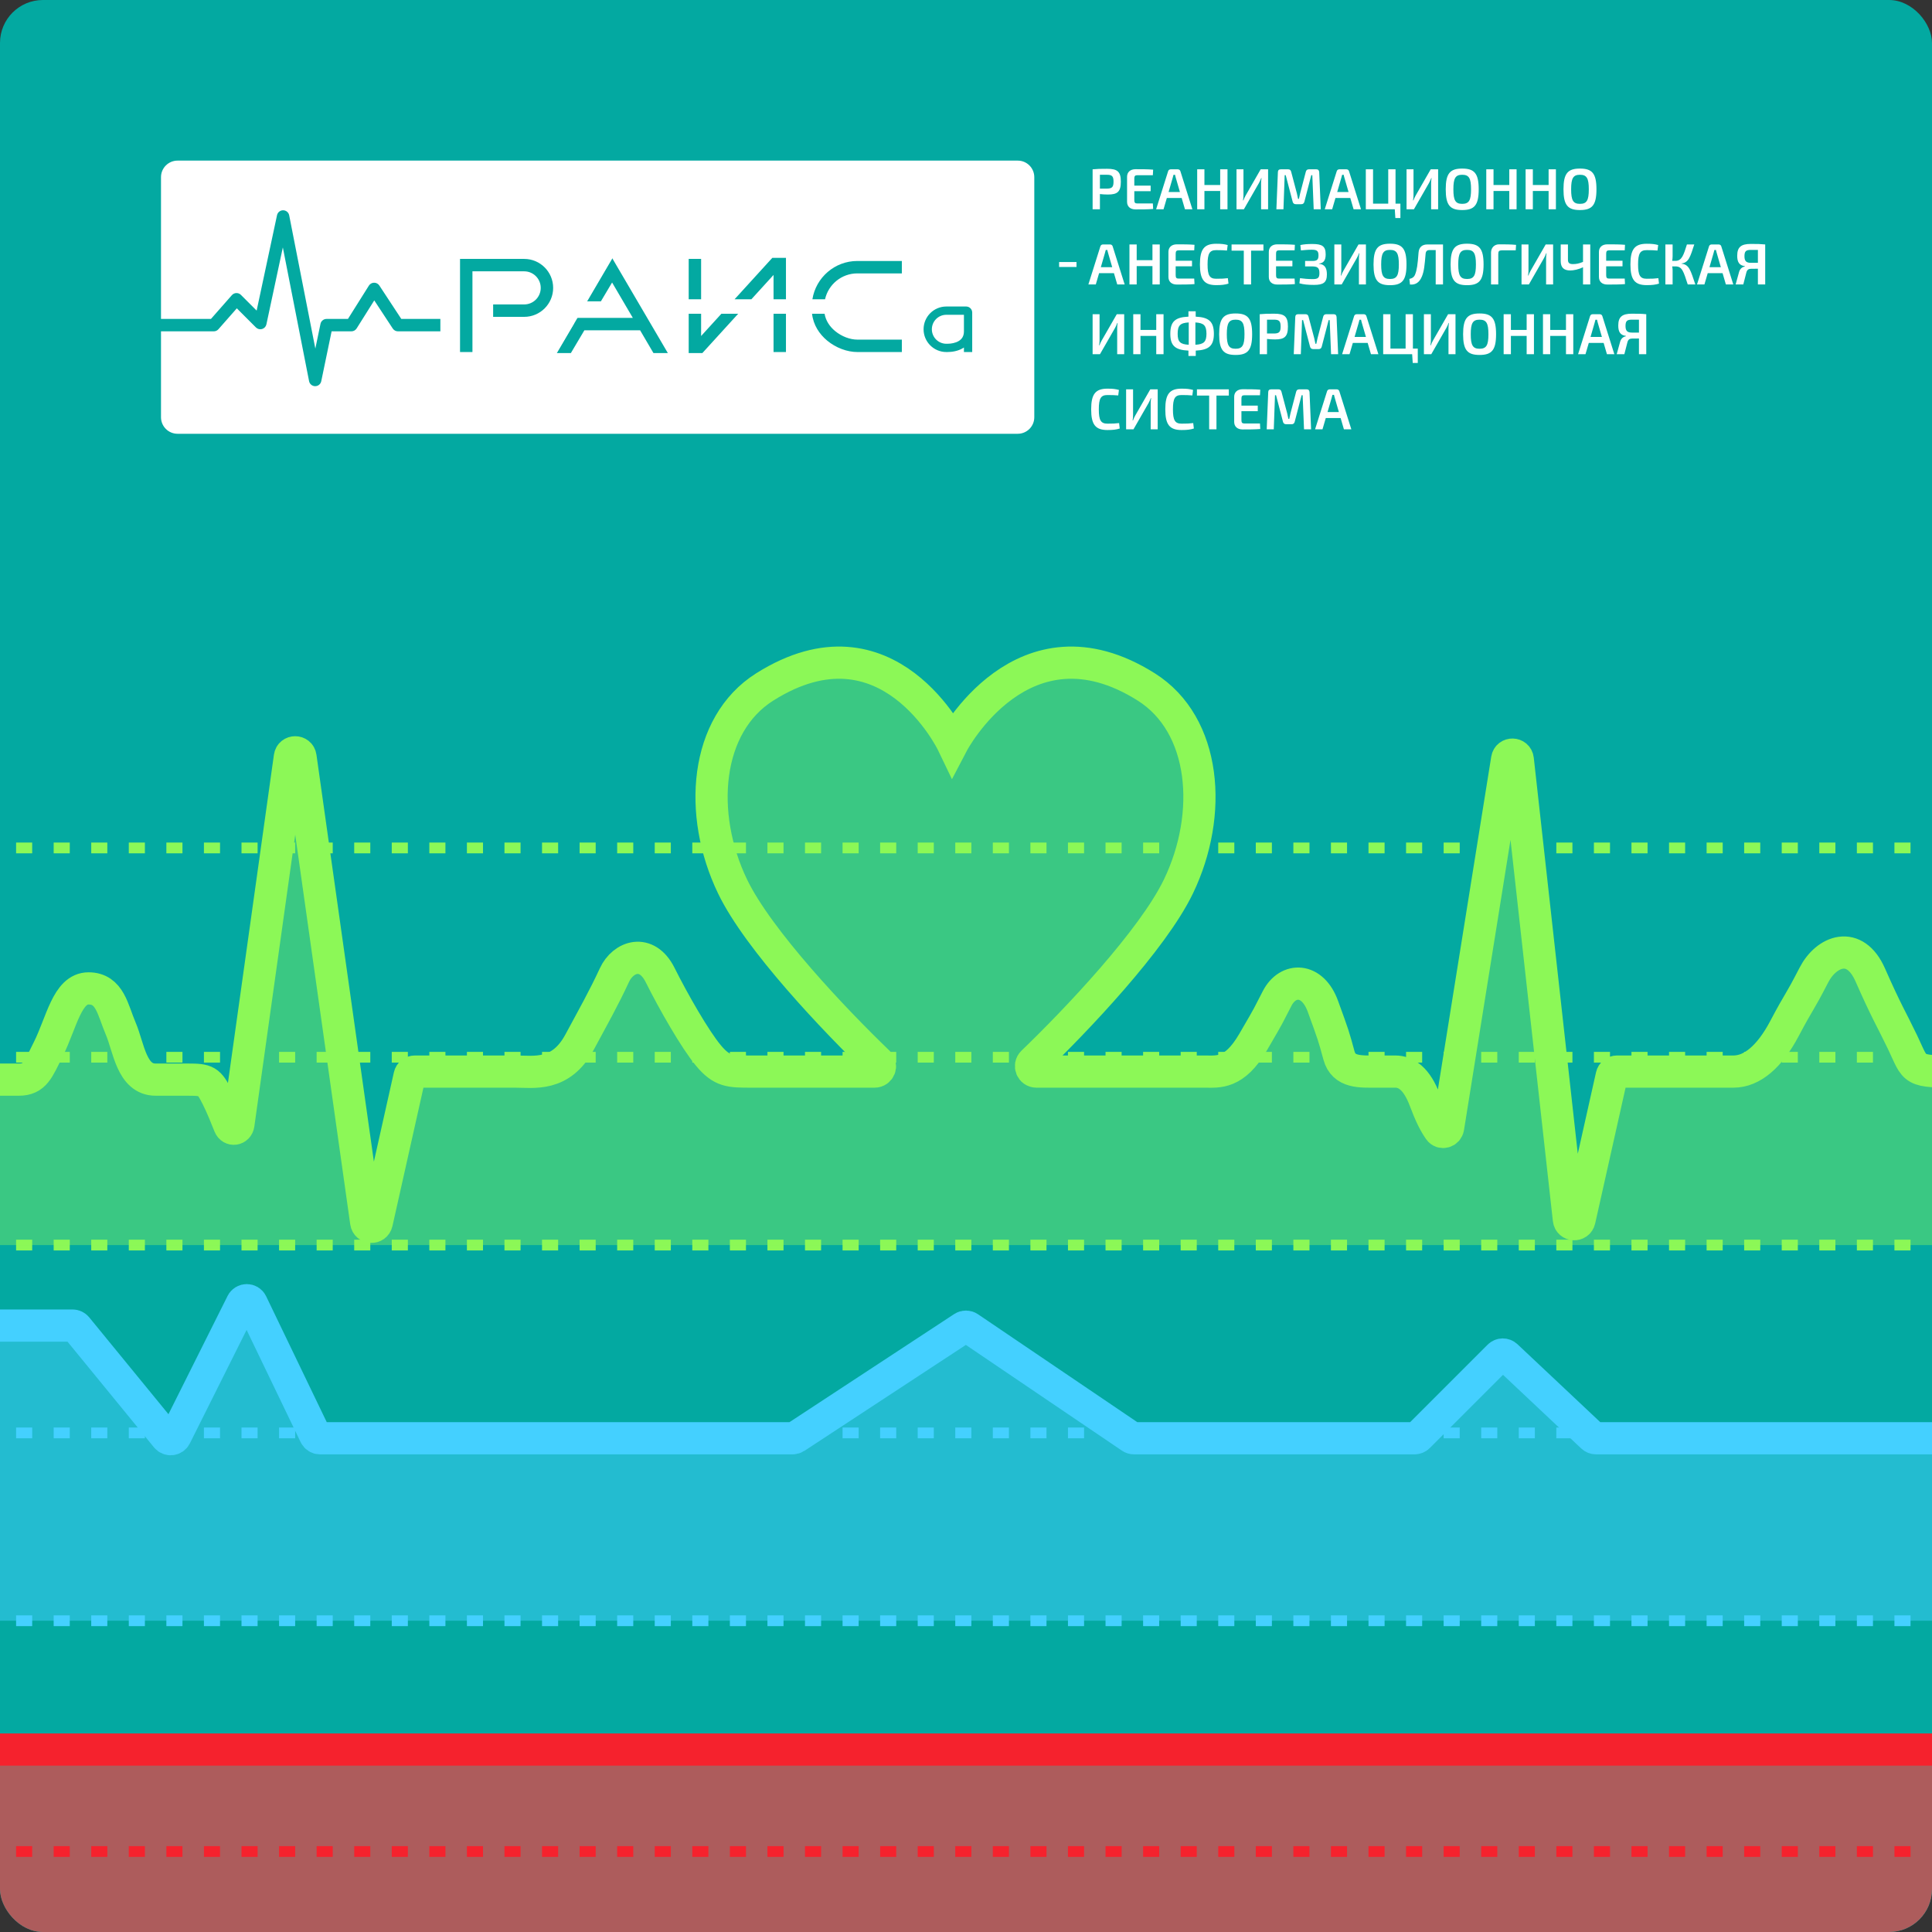
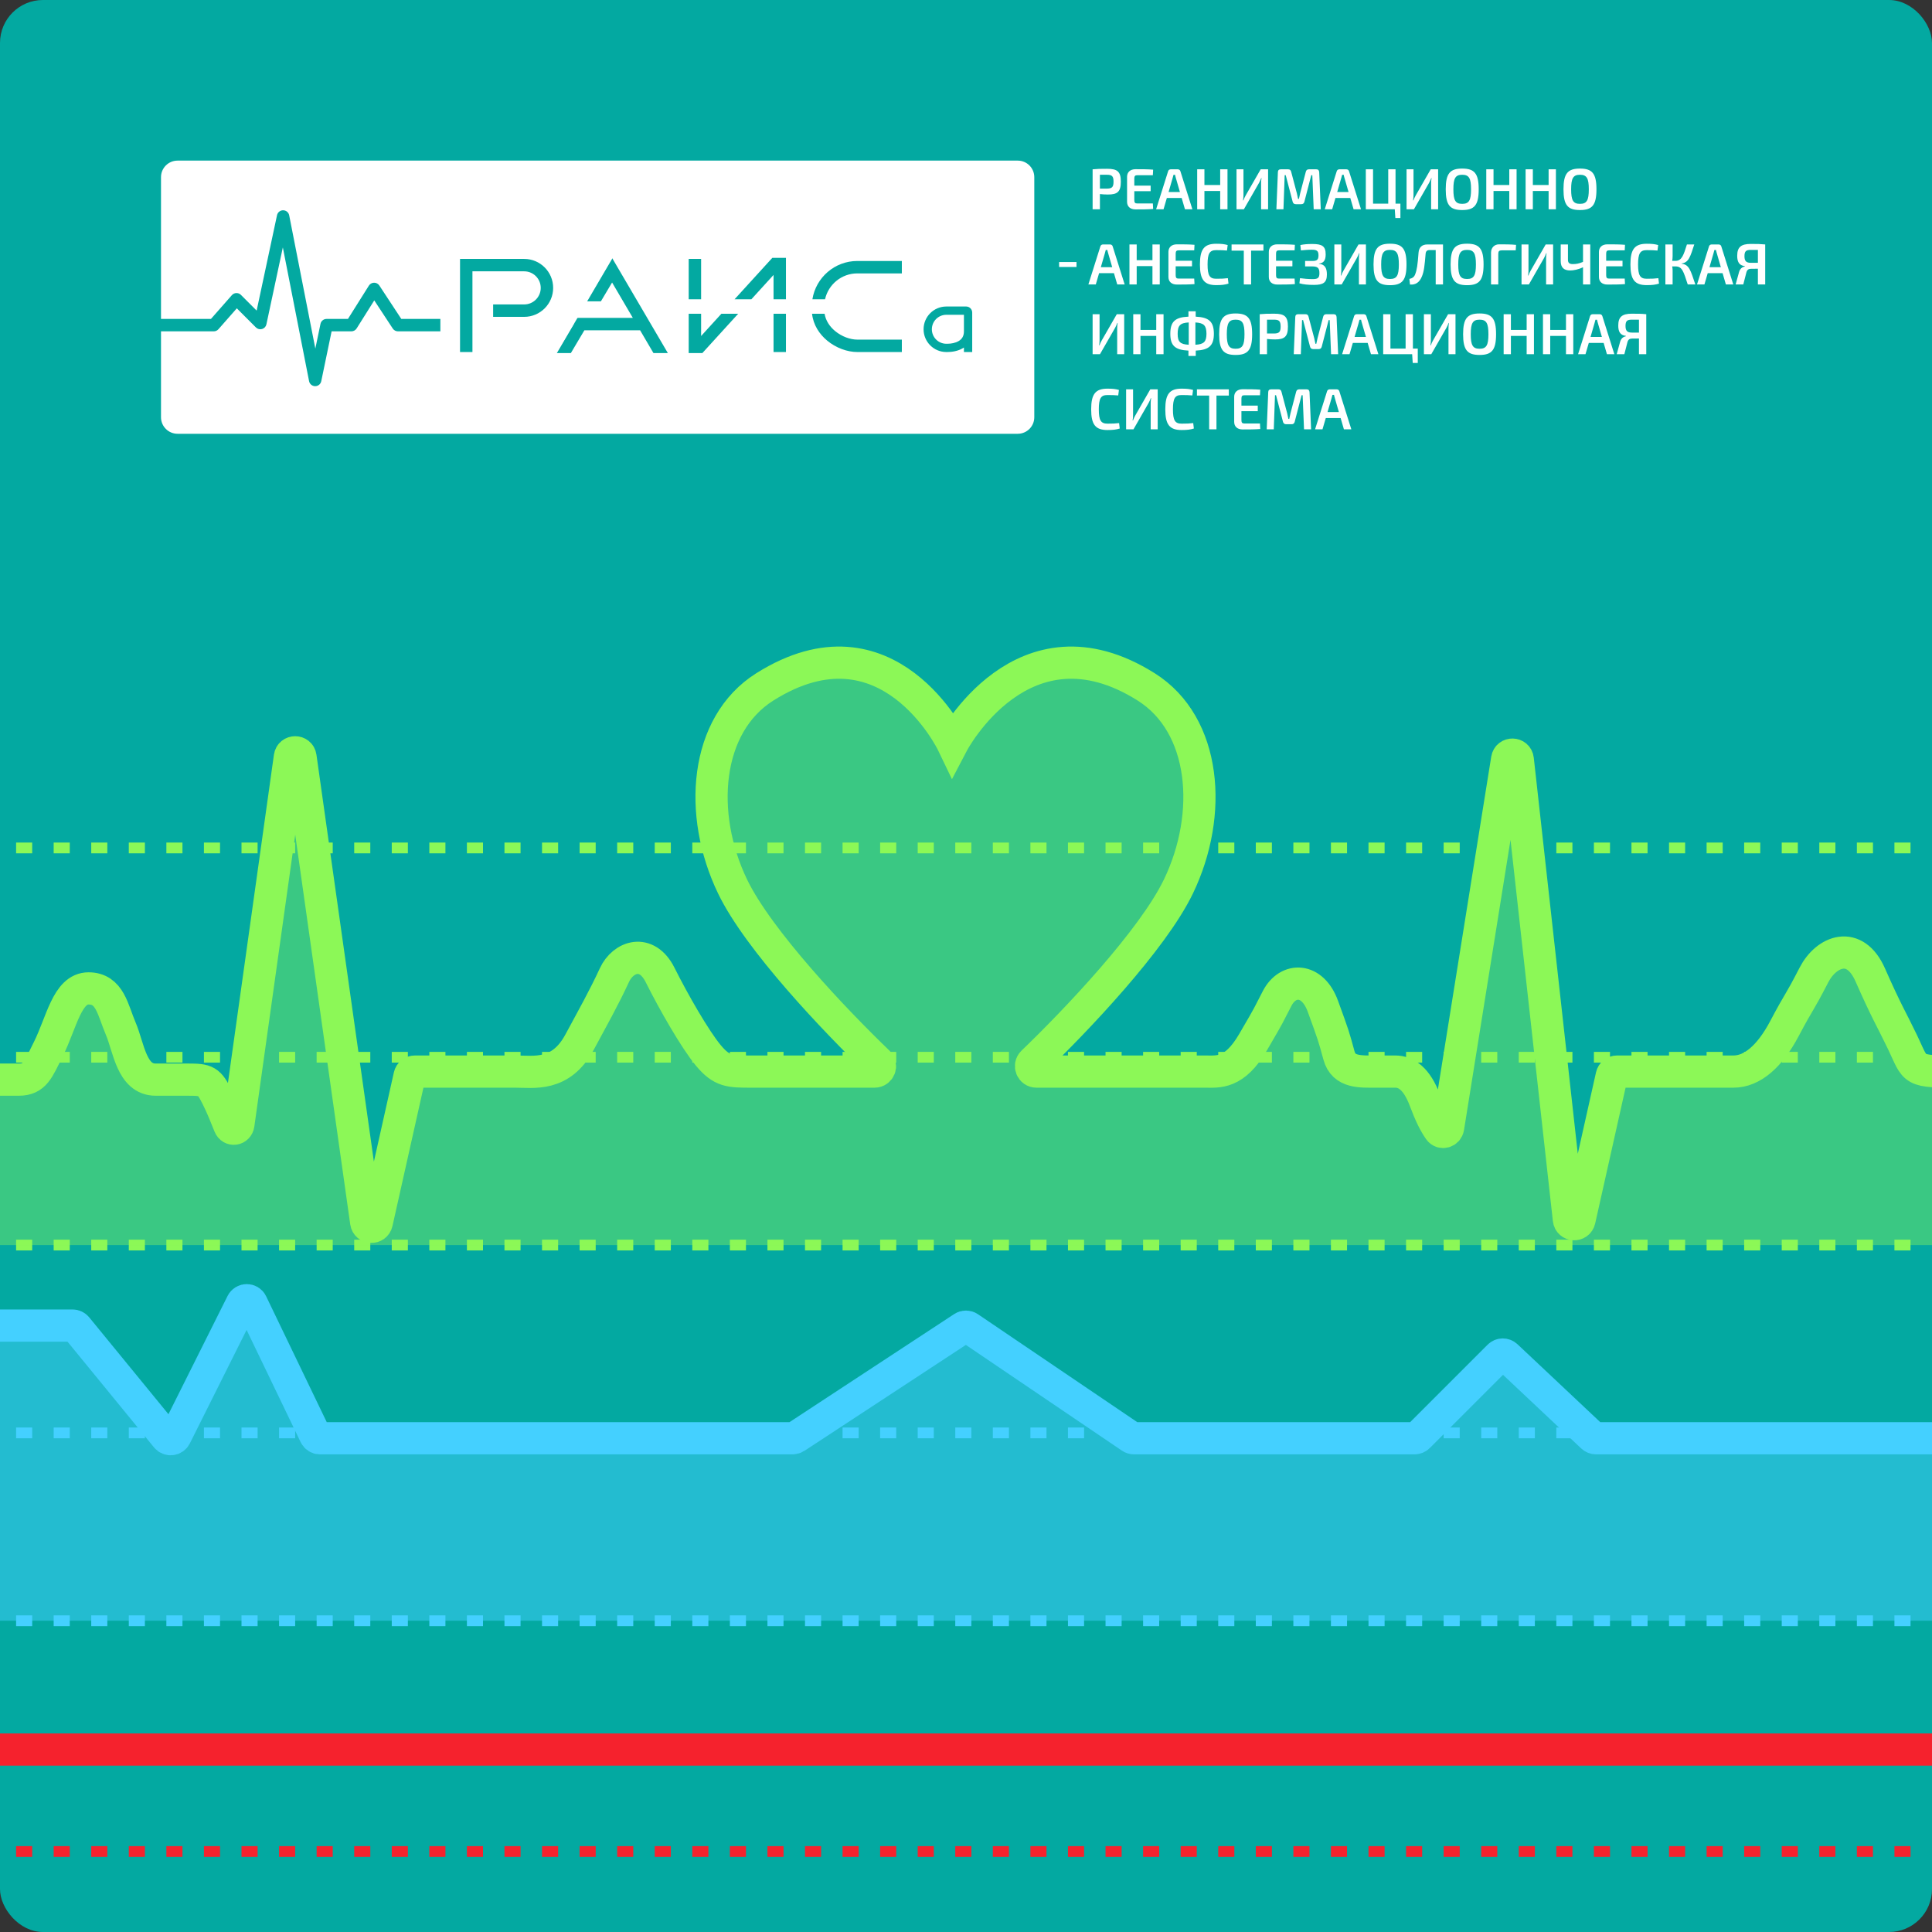
<svg xmlns="http://www.w3.org/2000/svg" width="360" height="360" viewBox="0 0 360 360" fill="none">
  <rect x="0" y="0" width="360" height="360" fill="#333333" stroke="none" />
  <g clip-path="url(#clip0_2537_75708)">
    <rect width="360" height="360" rx="8" fill="#03A9A1" />
    <line x1="-32" y1="158" x2="393" y2="158" stroke="#8CF857" stroke-width="2" stroke-dasharray="3 4" />
    <line x1="-32" y1="197" x2="393" y2="197" stroke="#8CF857" stroke-width="2" stroke-dasharray="3 4" />
    <line x1="-32" y1="232" x2="393" y2="232" stroke="#8CF857" stroke-width="2" stroke-dasharray="3 4" />
    <line x1="-32" y1="267" x2="393" y2="267" stroke="#44D0FF" stroke-width="2" stroke-dasharray="3 4" />
    <path d="M3.5 201.174H0V232H365.5V199.674C356 199.674 357.136 199.674 354.5 194.174C352.5 190 351.5 188.5 348.5 181.674C345.599 175.072 340.289 177.228 338 181.674C335 187.5 335.5 186 332.5 191.674C329.764 196.847 326.5 199.674 323 199.674H301.297C300.829 199.674 300.427 199.998 300.325 200.455L294.308 225.33C294.062 226.431 292.463 226.344 292.339 225.221L282.814 141.503C282.686 140.345 281.017 140.305 280.833 141.455L269.832 210.102C269.699 210.933 268.668 211.23 268.186 210.54C267.312 209.29 266.522 207.725 265.5 205C263.99 200.973 262 199.674 260 199.674H256.5C253.5 199.674 250.381 199.91 249.5 196.674C248.5 193 248.5 193 246.5 187.5C244.552 182.142 240 182.174 238 186C236 189.826 237 188.174 233.5 194.174C230 200.173 227 199.674 224.5 199.674H193.124C192.217 199.674 191.769 198.563 192.423 197.934C200.479 190.192 214.779 175.16 219.587 165.174C226.087 151.674 224.754 135.04 213.587 128C190.587 113.5 177.5 138.5 177.5 138.5C177.5 138.5 165.5 113.5 142.5 128C131.333 135.04 130 151.674 136.5 165.174C141.308 175.16 155.608 190.192 163.664 197.934C164.319 198.563 163.875 199.674 162.967 199.674H140C136 199.674 134.5 199.674 132 196.674C129.5 193.674 125.5 186.674 123 181.674C120.5 176.674 116.098 178.217 114.5 181.674C112.5 186 110.517 189.5 108 194.174C104.5 200.674 99.5 199.674 96 199.674H77.297C76.829 199.674 76.427 199.998 76.325 200.455L70.199 225.818C69.956 226.904 68.388 226.841 68.233 225.74L55.994 141.04C55.832 139.893 54.174 139.893 54.013 141.041L44.42 209.504C44.286 210.459 43.125 210.635 42.762 209.742C42.116 208.149 41.397 206.295 40.5 204.5C38.935 201.369 38.5 201.174 35 201.174H29C24.5 201.174 24 195.174 22.5 191.674C21 188.174 20.5 184.174 16.5 184.174C12.5 184.174 11.5 190.5 9 195.5C7.087 199.326 6.5 201.174 3.5 201.174Z" fill="#8CF857" fill-opacity="0.4" />
    <path d="M0 201.174H3.5C6.5 201.174 7.087 199.326 9 195.5C11.5 190.5 12.5 184.174 16.5 184.174C20.5 184.174 21 188.174 22.5 191.674C24 195.174 24.5 201.174 29 201.174H35C38.5 201.174 38.935 201.369 40.5 204.5C41.397 206.295 42.116 208.149 42.762 209.742C43.125 210.635 44.286 210.459 44.42 209.504L54.013 141.041C54.174 139.893 55.832 139.893 55.994 141.04L68.233 227.74C68.388 228.841 69.956 228.904 70.199 227.818L76.325 200.455C76.427 199.998 76.829 199.674 77.297 199.674H96C99.5 199.674 104.5 200.674 108 194.174C110.517 189.5 112.5 186 114.5 181.674C116.098 178.217 120.5 176.674 123 181.674C125.5 186.674 129.5 193.674 132 196.674C134.5 199.674 136 199.674 140 199.674H162.967C163.875 199.674 164.319 198.563 163.664 197.934C155.608 190.192 141.308 175.16 136.5 165.174C130 151.674 131.333 135.04 142.5 128C165.5 113.5 177.5 138.5 177.5 138.5C177.5 138.5 190.587 113.5 213.587 128C224.754 135.04 226.087 151.674 219.587 165.174C214.779 175.16 200.479 190.192 192.423 197.934C191.769 198.563 192.217 199.674 193.124 199.674H225M224.5 199.674C227 199.674 230 200.173 233.5 194.174C237 188.174 236 189.826 238 186C240 182.174 244.552 182.142 246.5 187.5C248.5 193 248.5 193 249.5 196.674C250.381 199.91 253.5 199.674 256.5 199.674H260C262 199.674 263.99 200.973 265.5 205C266.522 207.725 267.312 209.29 268.186 210.54C268.668 211.23 269.699 210.933 269.832 210.102L280.833 141.455C281.017 140.305 282.686 140.345 282.814 141.503L292.339 227.221C292.463 228.344 294.062 228.431 294.308 227.33L300.325 200.455C300.427 199.998 300.829 199.674 301.297 199.674H323C326.5 199.674 329.764 196.847 332.5 191.674C335.5 186 335 187.5 338 181.674C340.289 177.228 345.599 175.072 348.5 181.674C351.5 188.5 352.5 190 354.5 194.174C357.136 199.674 356 199.674 365.5 199.674" stroke="#8CF857" stroke-width="6" />
    <path d="M13.526 247H-5C-5.552 247 -6 247.448 -6 248V301C-6 301.552 -5.552 302 -5 302H372C372.552 302 373 301.552 373 301V269C373 268.448 372.552 268 372 268H297.397C297.142 268 296.897 267.903 296.711 267.728L280.706 252.665C280.313 252.294 279.696 252.304 279.314 252.686L264.293 267.707C264.105 267.895 263.851 268 263.586 268H211.307C211.107 268 210.912 267.94 210.746 267.828L180.552 247.374C180.218 247.148 179.78 247.144 179.443 247.366L148.25 267.836C148.087 267.943 147.896 268 147.701 268H59.628C59.244 268 58.894 267.78 58.727 267.434L46.884 242.836C46.524 242.087 45.46 242.08 45.089 242.823L32.691 267.619C32.366 268.267 31.481 268.366 31.022 267.805L14.3 247.367C14.11 247.135 13.826 247 13.526 247Z" fill="#44D0FF" fill-opacity="0.5" />
    <path d="M-6 247H13.526C13.826 247 14.11 247.135 14.3 247.367L31.022 267.805C31.481 268.366 32.366 268.267 32.691 267.619L45.089 242.823C45.46 242.08 46.524 242.087 46.884 242.836L58.727 267.434C58.894 267.78 59.244 268 59.628 268H147.701C147.896 268 148.087 267.943 148.25 267.836L179.443 247.366C179.78 247.144 180.218 247.148 180.552 247.374L210.746 267.828C210.912 267.94 211.107 268 211.307 268H263.586C263.851 268 264.105 267.895 264.293 267.707L279.314 252.686C279.696 252.304 280.313 252.294 280.706 252.665L296.711 267.728C296.897 267.903 297.142 268 297.397 268H373" stroke="#44D0FF" stroke-width="6" />
-     <rect y="325" width="365" height="40" fill="#AD5C5C" />
    <line y1="326" x2="389" y2="326" stroke="#F5222D" stroke-width="6" />
    <line x1="-32" y1="302" x2="393" y2="302" stroke="#44D0FF" stroke-width="2" stroke-dasharray="3 4" />
    <line x1="-32" y1="345" x2="393" y2="345" stroke="#F5222D" stroke-width="2" stroke-dasharray="3 4" />
    <g clip-path="url(#clip1_2537_75708)">
      <path fill-rule="evenodd" clip-rule="evenodd" d="M33.085 29.928C31.381 29.928 30 31.309 30 33.013V59.427H39.31L43.206 54.999C43.417 54.759 43.718 54.617 44.038 54.607C44.357 54.597 44.666 54.719 44.892 54.946L47.822 57.875L51.619 40.098C51.734 39.56 52.211 39.178 52.76 39.183C53.31 39.187 53.78 39.578 53.886 40.117L58.759 64.956L59.716 60.349C59.827 59.812 60.3 59.427 60.848 59.427H64.836L68.738 53.22C68.947 52.887 69.312 52.683 69.706 52.679C70.099 52.675 70.468 52.871 70.684 53.2L74.776 59.427H82.057V61.74H74.152C73.762 61.74 73.399 61.544 73.185 61.219L69.739 55.975L66.455 61.199C66.243 61.536 65.873 61.74 65.476 61.74H61.79L59.86 71.037C59.748 71.576 59.272 71.962 58.721 71.959C58.171 71.956 57.698 71.565 57.592 71.025L52.703 46.103L49.64 60.44C49.552 60.854 49.243 61.187 48.837 61.307C48.431 61.428 47.991 61.316 47.691 61.016L44.128 57.453L40.701 61.348C40.482 61.597 40.165 61.74 39.833 61.74H30V77.743C30 79.447 31.381 80.828 33.085 80.828H189.64C191.344 80.828 192.725 79.447 192.725 77.743V33.013C192.725 31.309 191.344 29.928 189.64 29.928H33.085ZM85.72 48.244H86.877H97.674C100.655 48.244 103.072 50.661 103.072 53.643C103.072 56.624 100.655 59.041 97.674 59.041H91.889V56.727H97.674C99.377 56.727 100.758 55.346 100.758 53.643C100.758 51.939 99.377 50.558 97.674 50.558H88.033V65.596H85.72V49.401V48.244ZM117.92 59.234L114.055 52.64L111.968 56.149H109.277L113.067 49.774L114.069 48.09L115.06 49.78L124.444 65.789H121.763L119.276 61.548H108.887L106.373 65.789H103.684L106.928 60.315V59.234H117.92ZM143.906 48.051L136.88 55.764H140.01L144.139 51.231V55.764H146.452V48.244V48.051H143.906ZM146.452 58.463H144.139V65.596H146.452V58.463ZM137.55 58.463H134.42L130.643 62.609V58.463H128.329V65.596V65.789H130.875L137.55 58.463ZM130.643 55.764H128.329V48.244H130.643V55.764ZM159.756 48.63C155.53 48.63 152.026 51.72 151.379 55.764H153.734C154.35 53.005 156.812 50.943 159.756 50.943H168.046V48.63H159.756ZM153.649 58.463H151.314C151.543 60.555 152.686 62.271 154.141 63.475C155.756 64.812 157.844 65.596 159.756 65.596H168.046V63.283H159.756C158.43 63.283 156.855 62.718 155.616 61.693C154.592 60.846 153.862 59.74 153.649 58.463ZM172.095 61.355C172.095 59.012 173.994 57.113 176.337 57.113H180.028C180.651 57.113 181.157 57.619 181.157 58.242V61.74V65.596H179.614V64.754C179.555 64.794 179.494 64.833 179.433 64.87C178.499 65.43 177.38 65.596 176.53 65.596H176.337C173.994 65.596 172.095 63.697 172.095 61.355ZM179.614 61.74V58.656H176.337C174.846 58.656 173.638 59.864 173.638 61.355C173.638 62.846 174.846 64.054 176.337 64.054H176.53C177.221 64.054 178.031 63.912 178.639 63.547C179.201 63.21 179.614 62.678 179.614 61.74Z" fill="white" />
      <path d="M114.833 46.895L103.65 65.982L106.35 46.895H114.833Z" fill="white" />
      <path d="M203.593 39H204.953V36.16C205.396 36.214 205.925 36.247 206.454 36.247C208.214 36.247 208.851 35.739 208.851 33.85C208.851 31.971 208.214 31.453 206.292 31.453C205.018 31.453 204.446 31.464 203.593 31.55V39ZM204.953 35.145V32.565H206.26C207.199 32.565 207.49 32.824 207.49 33.85C207.49 34.876 207.199 35.135 206.26 35.145H204.953ZM214.817 37.91H211.891C211.502 37.91 211.362 37.748 211.362 37.283V35.621H214.407V34.584H211.362V33.278C211.362 32.813 211.502 32.651 211.891 32.651H214.817L214.871 31.615C213.889 31.529 212.69 31.529 211.589 31.529C210.617 31.529 210.012 32.068 210.012 32.943V37.607C210.012 38.482 210.606 39.022 211.589 39.022C212.69 39.022 213.889 39.022 214.871 38.935L214.817 37.91ZM220.187 36.895L220.802 39H222.184L219.95 31.906C219.885 31.68 219.69 31.55 219.464 31.55H218.146C217.92 31.55 217.725 31.68 217.661 31.906L215.426 39H216.808L217.423 36.895H220.187ZM219.863 35.782H217.747L218.492 33.213L218.665 32.576H218.956C218.989 32.781 219.064 33.008 219.118 33.213L219.863 35.782ZM228.725 31.55H227.364V34.476H224.427V31.55H223.078V39H224.427V35.588H227.364V39H228.725V31.55ZM236.29 39V31.55H234.908L232.101 36.441C231.939 36.733 231.799 37.024 231.691 37.337H231.615C231.68 37.013 231.701 36.69 231.701 36.366V31.55H230.406V39H231.777L234.595 34.087C234.746 33.828 234.887 33.494 235.005 33.181H235.07C235.016 33.494 234.984 33.807 234.984 34.12V39H236.29ZM243.893 31.55C243.58 31.55 243.396 31.701 243.321 32.004L242.263 36.031C242.176 36.387 242.112 36.711 242.036 37.057H241.874C241.809 36.711 241.744 36.387 241.658 36.042L240.589 32.004C240.514 31.701 240.341 31.55 240.039 31.55H238.646C238.3 31.55 238.127 31.734 238.117 32.079L237.836 39H239.153L239.38 32.641H239.574L240.87 37.596C240.945 37.888 241.14 38.05 241.453 38.05H242.479C242.792 38.05 242.975 37.888 243.051 37.596L244.336 32.641H244.53L244.789 39H246.106L245.815 32.079C245.793 31.734 245.621 31.55 245.275 31.55H243.893ZM251.608 36.895L252.223 39H253.605L251.37 31.906C251.305 31.68 251.111 31.55 250.884 31.55H249.567C249.34 31.55 249.146 31.68 249.081 31.906L246.846 39H248.228L248.844 36.895H251.608ZM251.284 35.782H249.168L249.913 33.213L250.085 32.576H250.377C250.409 32.781 250.485 33.008 250.539 33.213L251.284 35.782ZM260.944 37.953H260.037V31.55H258.677V37.953H255.848V31.55H254.499V39H259.897L260.005 40.63H260.944V37.953ZM267.974 39V31.55H266.592L263.785 36.441C263.623 36.733 263.483 37.024 263.375 37.337H263.299C263.364 37.013 263.386 36.69 263.386 36.366V31.55H262.09V39H263.461L266.279 34.087C266.43 33.828 266.571 33.494 266.69 33.181H266.754C266.7 33.494 266.668 33.807 266.668 34.12V39H267.974ZM272.457 31.41C270.19 31.41 269.391 32.317 269.391 35.275C269.391 38.233 270.19 39.14 272.457 39.14C274.735 39.14 275.534 38.233 275.534 35.275C275.534 32.317 274.735 31.41 272.457 31.41ZM272.457 32.565C273.72 32.565 274.109 33.202 274.109 35.275C274.109 37.348 273.72 37.985 272.457 37.985C271.205 37.985 270.816 37.348 270.816 35.275C270.816 33.202 271.205 32.565 272.457 32.565ZM282.593 31.55H281.233V34.476H278.296V31.55H276.946V39H278.296V35.588H281.233V39H282.593V31.55ZM289.921 31.55H288.561V34.476H285.624V31.55H284.274V39H285.624V35.588H288.561V39H289.921V31.55ZM294.399 31.41C292.131 31.41 291.332 32.317 291.332 35.275C291.332 38.233 292.131 39.14 294.399 39.14C296.677 39.14 297.476 38.233 297.476 35.275C297.476 32.317 296.677 31.41 294.399 31.41ZM294.399 32.565C295.662 32.565 296.051 33.202 296.051 35.275C296.051 37.348 295.662 37.985 294.399 37.985C293.146 37.985 292.758 37.348 292.758 35.275C292.758 33.202 293.146 32.565 294.399 32.565ZM207.566 50.895L208.181 53H209.563L207.329 45.906C207.264 45.68 207.069 45.55 206.843 45.55H205.525C205.299 45.55 205.104 45.68 205.04 45.906L202.805 53H204.187L204.802 50.895H207.566ZM207.242 49.782H205.126L205.871 47.213L206.044 46.576H206.335C206.368 46.781 206.443 47.008 206.497 47.213L207.242 49.782ZM216.104 45.55H214.743V48.476H211.806V45.55H210.457V53H211.806V49.588H214.743V53H216.104V45.55ZM222.525 51.91H219.599C219.21 51.91 219.07 51.748 219.07 51.283V49.621H222.114V48.584H219.07V47.278C219.07 46.813 219.21 46.651 219.599 46.651H222.525L222.579 45.615C221.596 45.529 220.398 45.529 219.296 45.529C218.325 45.529 217.72 46.068 217.72 46.943V51.607C217.72 52.482 218.314 53.022 219.296 53.022C220.398 53.022 221.596 53.022 222.579 52.935L222.525 51.91ZM228.792 51.834C228.155 51.92 227.572 51.942 226.622 51.942C225.391 51.942 225.013 51.316 225.013 49.275C225.013 47.234 225.391 46.608 226.622 46.608C227.518 46.608 227.961 46.63 228.63 46.684L228.76 45.658C228.112 45.485 227.615 45.421 226.622 45.421C224.387 45.421 223.588 46.435 223.588 49.275C223.588 52.115 224.387 53.13 226.622 53.13C227.648 53.13 228.252 53.054 228.911 52.849L228.792 51.834ZM235.423 46.705V45.55H229.485V46.705H231.763V53H233.123V46.705H235.423ZM241.229 51.91H238.304C237.915 51.91 237.774 51.748 237.774 51.283V49.621H240.819V48.584H237.774V47.278C237.774 46.813 237.915 46.651 238.304 46.651H241.229L241.283 45.615C240.301 45.529 239.102 45.529 238.001 45.529C237.029 45.529 236.425 46.068 236.425 46.943V51.607C236.425 52.482 237.019 53.022 238.001 53.022C239.102 53.022 240.301 53.022 241.283 52.935L241.229 51.91ZM242.41 46.662C243.004 46.608 243.63 46.533 244.429 46.533C245.369 46.533 245.682 46.738 245.682 47.58C245.682 48.411 245.39 48.627 244.537 48.627H243.188V49.642H244.537C245.531 49.653 245.854 49.923 245.854 50.895C245.854 51.801 245.552 52.007 244.602 52.007C243.749 52.007 242.939 51.931 242.237 51.834L242.129 52.795C242.918 53.011 243.727 53.086 244.85 53.086C246.545 53.086 247.247 52.676 247.247 51.143C247.247 49.955 246.869 49.254 245.768 49.156V49.113C246.664 49.027 247.02 48.476 247.02 47.407C247.02 45.874 246.373 45.464 244.526 45.464C243.619 45.464 242.993 45.518 242.302 45.658L242.41 46.662ZM254.52 53V45.55H253.138L250.331 50.441C250.169 50.733 250.029 51.024 249.921 51.337H249.845C249.91 51.013 249.932 50.69 249.932 50.366V45.55H248.636V53H250.007L252.825 48.087C252.977 47.828 253.117 47.494 253.236 47.181H253.3C253.246 47.494 253.214 47.807 253.214 48.12V53H254.52ZM259.003 45.41C256.736 45.41 255.937 46.317 255.937 49.275C255.937 52.233 256.736 53.14 259.003 53.14C261.281 53.14 262.08 52.233 262.08 49.275C262.08 46.317 261.281 45.41 259.003 45.41ZM259.003 46.565C260.266 46.565 260.655 47.202 260.655 49.275C260.655 51.348 260.266 51.985 259.003 51.985C257.751 51.985 257.362 51.348 257.362 49.275C257.362 47.202 257.751 46.565 259.003 46.565ZM268.883 45.55H265.989C264.974 45.55 264.413 46.068 264.326 47.062C264.154 49.383 264.024 50.279 263.689 51.132C263.495 51.65 263.128 51.855 262.62 51.974L262.728 53.022C263.786 53.108 264.51 52.611 264.963 51.488C265.352 50.538 265.46 49.448 265.644 47.278C265.687 46.813 265.913 46.597 266.367 46.597H267.522V53H268.883V45.55ZM273.364 45.41C271.096 45.41 270.297 46.317 270.297 49.275C270.297 52.233 271.096 53.14 273.364 53.14C275.642 53.14 276.441 52.233 276.441 49.275C276.441 46.317 275.642 45.41 273.364 45.41ZM273.364 46.565C274.627 46.565 275.016 47.202 275.016 49.275C275.016 51.348 274.627 51.985 273.364 51.985C272.111 51.985 271.723 51.348 271.723 49.275C271.723 47.202 272.111 46.565 273.364 46.565ZM277.832 53H279.181V47.332C279.181 46.813 279.343 46.651 279.818 46.651H282.431L282.496 45.626C281.535 45.529 280.38 45.529 279.322 45.529C278.458 45.529 277.832 46.155 277.832 47.072V53ZM289.4 53V45.55H288.018L285.21 50.441C285.048 50.733 284.908 51.024 284.8 51.337H284.725C284.789 51.013 284.811 50.69 284.811 50.366V45.55H283.515V53H284.886L287.704 48.087C287.856 47.828 287.996 47.494 288.115 47.181H288.18C288.126 47.494 288.093 47.807 288.093 48.12V53H289.4ZM296.322 45.55H294.973V48.8C294.217 49.113 293.709 49.21 293.083 49.21C292.403 49.21 292.155 48.962 292.165 48.357V45.55H290.816V48.638C290.816 49.837 291.388 50.398 292.597 50.398C293.202 50.398 294.141 50.214 294.973 49.793V53H296.322V45.55ZM302.742 51.91H299.816C299.428 51.91 299.287 51.748 299.287 51.283V49.621H302.332V48.584H299.287V47.278C299.287 46.813 299.428 46.651 299.816 46.651H302.742L302.796 45.615C301.814 45.529 300.615 45.529 299.514 45.529C298.542 45.529 297.938 46.068 297.938 46.943V51.607C297.938 52.482 298.532 53.022 299.514 53.022C300.615 53.022 301.814 53.022 302.796 52.935L302.742 51.91ZM309.01 51.834C308.373 51.92 307.79 51.942 306.84 51.942C305.609 51.942 305.231 51.316 305.231 49.275C305.231 47.234 305.609 46.608 306.84 46.608C307.736 46.608 308.179 46.63 308.848 46.684L308.978 45.658C308.33 45.485 307.833 45.421 306.84 45.421C304.605 45.421 303.806 46.435 303.806 49.275C303.806 52.115 304.605 53.13 306.84 53.13C307.865 53.13 308.47 53.054 309.129 52.849L309.01 51.834ZM313.33 49.092C314.69 48.93 314.971 47.774 315.705 45.55H314.334C313.719 47.494 313.395 48.595 312.218 48.606H311.592C311.635 48.325 311.667 48.033 311.667 47.742V45.55H310.318V53H311.667V50.376C311.667 50.139 311.635 49.891 311.592 49.642H312.218C313.46 49.642 313.697 50.603 314.485 53H315.9C315.014 50.398 314.777 49.297 313.33 49.135V49.092ZM320.976 50.895L321.591 53H322.973L320.738 45.906C320.674 45.68 320.479 45.55 320.252 45.55H318.935C318.708 45.55 318.514 45.68 318.449 45.906L316.214 53H317.596L318.212 50.895H320.976ZM320.652 49.782H318.536L319.281 47.213L319.453 46.576H319.745C319.777 46.781 319.853 47.008 319.907 47.213L320.652 49.782ZM328.92 53V45.55C328.067 45.464 327.484 45.453 326.22 45.453C324.428 45.453 323.705 46.058 323.705 47.634C323.694 48.811 324.072 49.459 325.119 49.588L325.13 49.653C324.72 49.728 324.223 50.009 324.039 50.722L323.413 53H324.838L325.411 50.765C325.551 50.268 325.821 50.085 326.274 50.085L327.559 50.074V53H328.92ZM327.559 48.973H326.253C325.346 48.973 325.054 48.617 325.054 47.72C325.065 46.803 325.346 46.565 326.253 46.565H327.559V48.973ZM209.477 66V58.55H208.095L205.288 63.441C205.126 63.733 204.986 64.024 204.878 64.337H204.802C204.867 64.013 204.888 63.69 204.888 63.366V58.55H203.593V66H204.964L207.782 61.087C207.933 60.828 208.073 60.494 208.192 60.181H208.257C208.203 60.494 208.171 60.807 208.171 61.12V66H209.477ZM216.81 58.55H215.45V61.476H212.513V58.55H211.163V66H212.513V62.588H215.45V66H216.81V58.55ZM222.799 57.999H221.45V59.004C218.956 59.112 218.07 59.932 218.07 62.2C218.07 64.413 218.956 65.212 221.45 65.331V66.324H222.81V65.331C225.283 65.212 226.179 64.402 226.189 62.2C226.179 59.932 225.283 59.122 222.799 59.004V57.999ZM221.504 64.24C219.895 64.154 219.441 63.679 219.441 62.2C219.441 60.666 219.895 60.17 221.504 60.083V64.24ZM222.745 60.083C224.343 60.181 224.797 60.666 224.807 62.2C224.797 63.668 224.343 64.154 222.745 64.24V60.083ZM230.239 58.41C227.972 58.41 227.173 59.317 227.173 62.275C227.173 65.233 227.972 66.14 230.239 66.14C232.518 66.14 233.317 65.233 233.317 62.275C233.317 59.317 232.518 58.41 230.239 58.41ZM230.239 59.565C231.503 59.565 231.891 60.202 231.891 62.275C231.891 64.348 231.503 64.985 230.239 64.985C228.987 64.985 228.598 64.348 228.598 62.275C228.598 60.202 228.987 59.565 230.239 59.565ZM234.729 66H236.089V63.16C236.532 63.214 237.061 63.247 237.59 63.247C239.35 63.247 239.987 62.739 239.987 60.85C239.987 58.971 239.35 58.453 237.428 58.453C236.154 58.453 235.582 58.464 234.729 58.55V66ZM236.089 62.145V59.565H237.396C238.335 59.565 238.626 59.824 238.626 60.85C238.626 61.876 238.335 62.135 237.396 62.145H236.089ZM247.13 58.55C246.817 58.55 246.633 58.701 246.558 59.004L245.5 63.031C245.413 63.387 245.348 63.711 245.273 64.057H245.111C245.046 63.711 244.981 63.387 244.895 63.042L243.826 59.004C243.751 58.701 243.578 58.55 243.275 58.55H241.883C241.537 58.55 241.364 58.734 241.354 59.079L241.073 66H242.39L242.617 59.641H242.811L244.107 64.596C244.182 64.888 244.377 65.05 244.69 65.05H245.716C246.029 65.05 246.212 64.888 246.288 64.596L247.573 59.641H247.767L248.026 66H249.343L249.052 59.079C249.03 58.734 248.857 58.55 248.512 58.55H247.13ZM254.845 63.895L255.46 66H256.842L254.607 58.906C254.542 58.68 254.348 58.55 254.121 58.55H252.804C252.577 58.55 252.383 58.68 252.318 58.906L250.083 66H251.465L252.081 63.895H254.845ZM254.521 62.782H252.405L253.15 60.213L253.322 59.576H253.614C253.646 59.781 253.722 60.008 253.776 60.213L254.521 62.782ZM264.181 64.953H263.274V58.55H261.914V64.953H259.085V58.55H257.736V66H263.134L263.242 67.63H264.181V64.953ZM271.211 66V58.55H269.829L267.022 63.441C266.86 63.733 266.72 64.024 266.612 64.337H266.536C266.601 64.013 266.623 63.69 266.623 63.366V58.55H265.327V66H266.698L269.516 61.087C269.667 60.828 269.808 60.494 269.927 60.181H269.991C269.937 60.494 269.905 60.807 269.905 61.12V66H271.211ZM275.694 58.41C273.427 58.41 272.628 59.317 272.628 62.275C272.628 65.233 273.427 66.14 275.694 66.14C277.972 66.14 278.771 65.233 278.771 62.275C278.771 59.317 277.972 58.41 275.694 58.41ZM275.694 59.565C276.957 59.565 277.346 60.202 277.346 62.275C277.346 64.348 276.957 64.985 275.694 64.985C274.442 64.985 274.053 64.348 274.053 62.275C274.053 60.202 274.442 59.565 275.694 59.565ZM285.83 58.55H284.47V61.476H281.533V58.55H280.183V66H281.533V62.588H284.47V66H285.83V58.55ZM293.158 58.55H291.798V61.476H288.861V58.55H287.511V66H288.861V62.588H291.798V66H293.158V58.55ZM298.813 63.895L299.428 66H300.81L298.575 58.906C298.51 58.68 298.316 58.55 298.089 58.55H296.772C296.545 58.55 296.351 58.68 296.286 58.906L294.051 66H295.433L296.049 63.895H298.813ZM298.489 62.782H296.373L297.118 60.213L297.29 59.576H297.582C297.614 59.781 297.69 60.008 297.744 60.213L298.489 62.782ZM306.756 66V58.55C305.903 58.464 305.32 58.453 304.057 58.453C302.265 58.453 301.541 59.058 301.541 60.634C301.531 61.811 301.909 62.459 302.956 62.588L302.967 62.653C302.556 62.728 302.06 63.009 301.876 63.722L301.25 66H302.675L303.247 63.765C303.388 63.268 303.658 63.085 304.111 63.085L305.396 63.074V66H306.756ZM305.396 61.973H304.09C303.183 61.973 302.891 61.617 302.891 60.72C302.902 59.803 303.183 59.565 304.09 59.565H305.396V61.973ZM208.527 78.834C207.89 78.92 207.307 78.942 206.357 78.942C205.126 78.942 204.748 78.316 204.748 76.275C204.748 74.234 205.126 73.608 206.357 73.608C207.253 73.608 207.696 73.63 208.365 73.684L208.495 72.658C207.847 72.485 207.35 72.421 206.357 72.421C204.122 72.421 203.323 73.436 203.323 76.275C203.323 79.115 204.122 80.13 206.357 80.13C207.382 80.13 207.987 80.054 208.646 79.849L208.527 78.834ZM215.719 80V72.55H214.337L211.53 77.441C211.368 77.733 211.228 78.024 211.12 78.337H211.044C211.109 78.013 211.13 77.689 211.13 77.366V72.55H209.835V80H211.206L214.024 75.087C214.175 74.828 214.315 74.494 214.434 74.18H214.499C214.445 74.494 214.413 74.807 214.413 75.12V80H215.719ZM222.339 78.834C221.702 78.92 221.119 78.942 220.169 78.942C218.938 78.942 218.56 78.316 218.56 76.275C218.56 74.234 218.938 73.608 220.169 73.608C221.065 73.608 221.508 73.63 222.177 73.684L222.307 72.658C221.659 72.485 221.163 72.421 220.169 72.421C217.934 72.421 217.135 73.436 217.135 76.275C217.135 79.115 217.934 80.13 220.169 80.13C221.195 80.13 221.8 80.054 222.458 79.849L222.339 78.834ZM228.97 73.705V72.55H223.032V73.705H225.31V80H226.67V73.705H228.97ZM234.777 78.909H231.851C231.462 78.909 231.322 78.748 231.322 78.283V76.621H234.366V75.584H231.322V74.278C231.322 73.813 231.462 73.651 231.851 73.651H234.777L234.831 72.615C233.848 72.528 232.65 72.528 231.548 72.528C230.577 72.528 229.972 73.068 229.972 73.943V78.607C229.972 79.482 230.566 80.022 231.548 80.022C232.65 80.022 233.848 80.022 234.831 79.935L234.777 78.909ZM242.09 72.55C241.777 72.55 241.593 72.701 241.518 73.004L240.46 77.031C240.373 77.387 240.309 77.711 240.233 78.057H240.071C240.006 77.711 239.941 77.387 239.855 77.042L238.786 73.004C238.711 72.701 238.538 72.55 238.236 72.55H236.843C236.497 72.55 236.324 72.734 236.314 73.079L236.033 80H237.35L237.577 73.641H237.771L239.067 78.596C239.142 78.888 239.337 79.05 239.65 79.05H240.676C240.989 79.05 241.172 78.888 241.248 78.596L242.533 73.641H242.727L242.986 80H244.303L244.012 73.079C243.99 72.734 243.818 72.55 243.472 72.55H242.09ZM249.805 77.895L250.42 80H251.802L249.567 72.906C249.502 72.68 249.308 72.55 249.081 72.55H247.764C247.537 72.55 247.343 72.68 247.278 72.906L245.043 80H246.425L247.041 77.895H249.805ZM249.481 76.782H247.365L248.11 74.213L248.282 73.576H248.574C248.606 73.781 248.682 74.008 248.736 74.213L249.481 76.782Z" fill="white" />
      <path d="M200.591 49.751V48.822H197.352V49.751H200.591Z" fill="white" />
    </g>
  </g>
  <defs>
    <clipPath id="clip0_2537_75708">
      <rect width="360" height="360" rx="8" fill="white" />
    </clipPath>
    <clipPath id="clip1_2537_75708">
      <rect width="300" height="53.985" fill="white" transform="translate(30 28)" />
    </clipPath>
  </defs>
</svg>